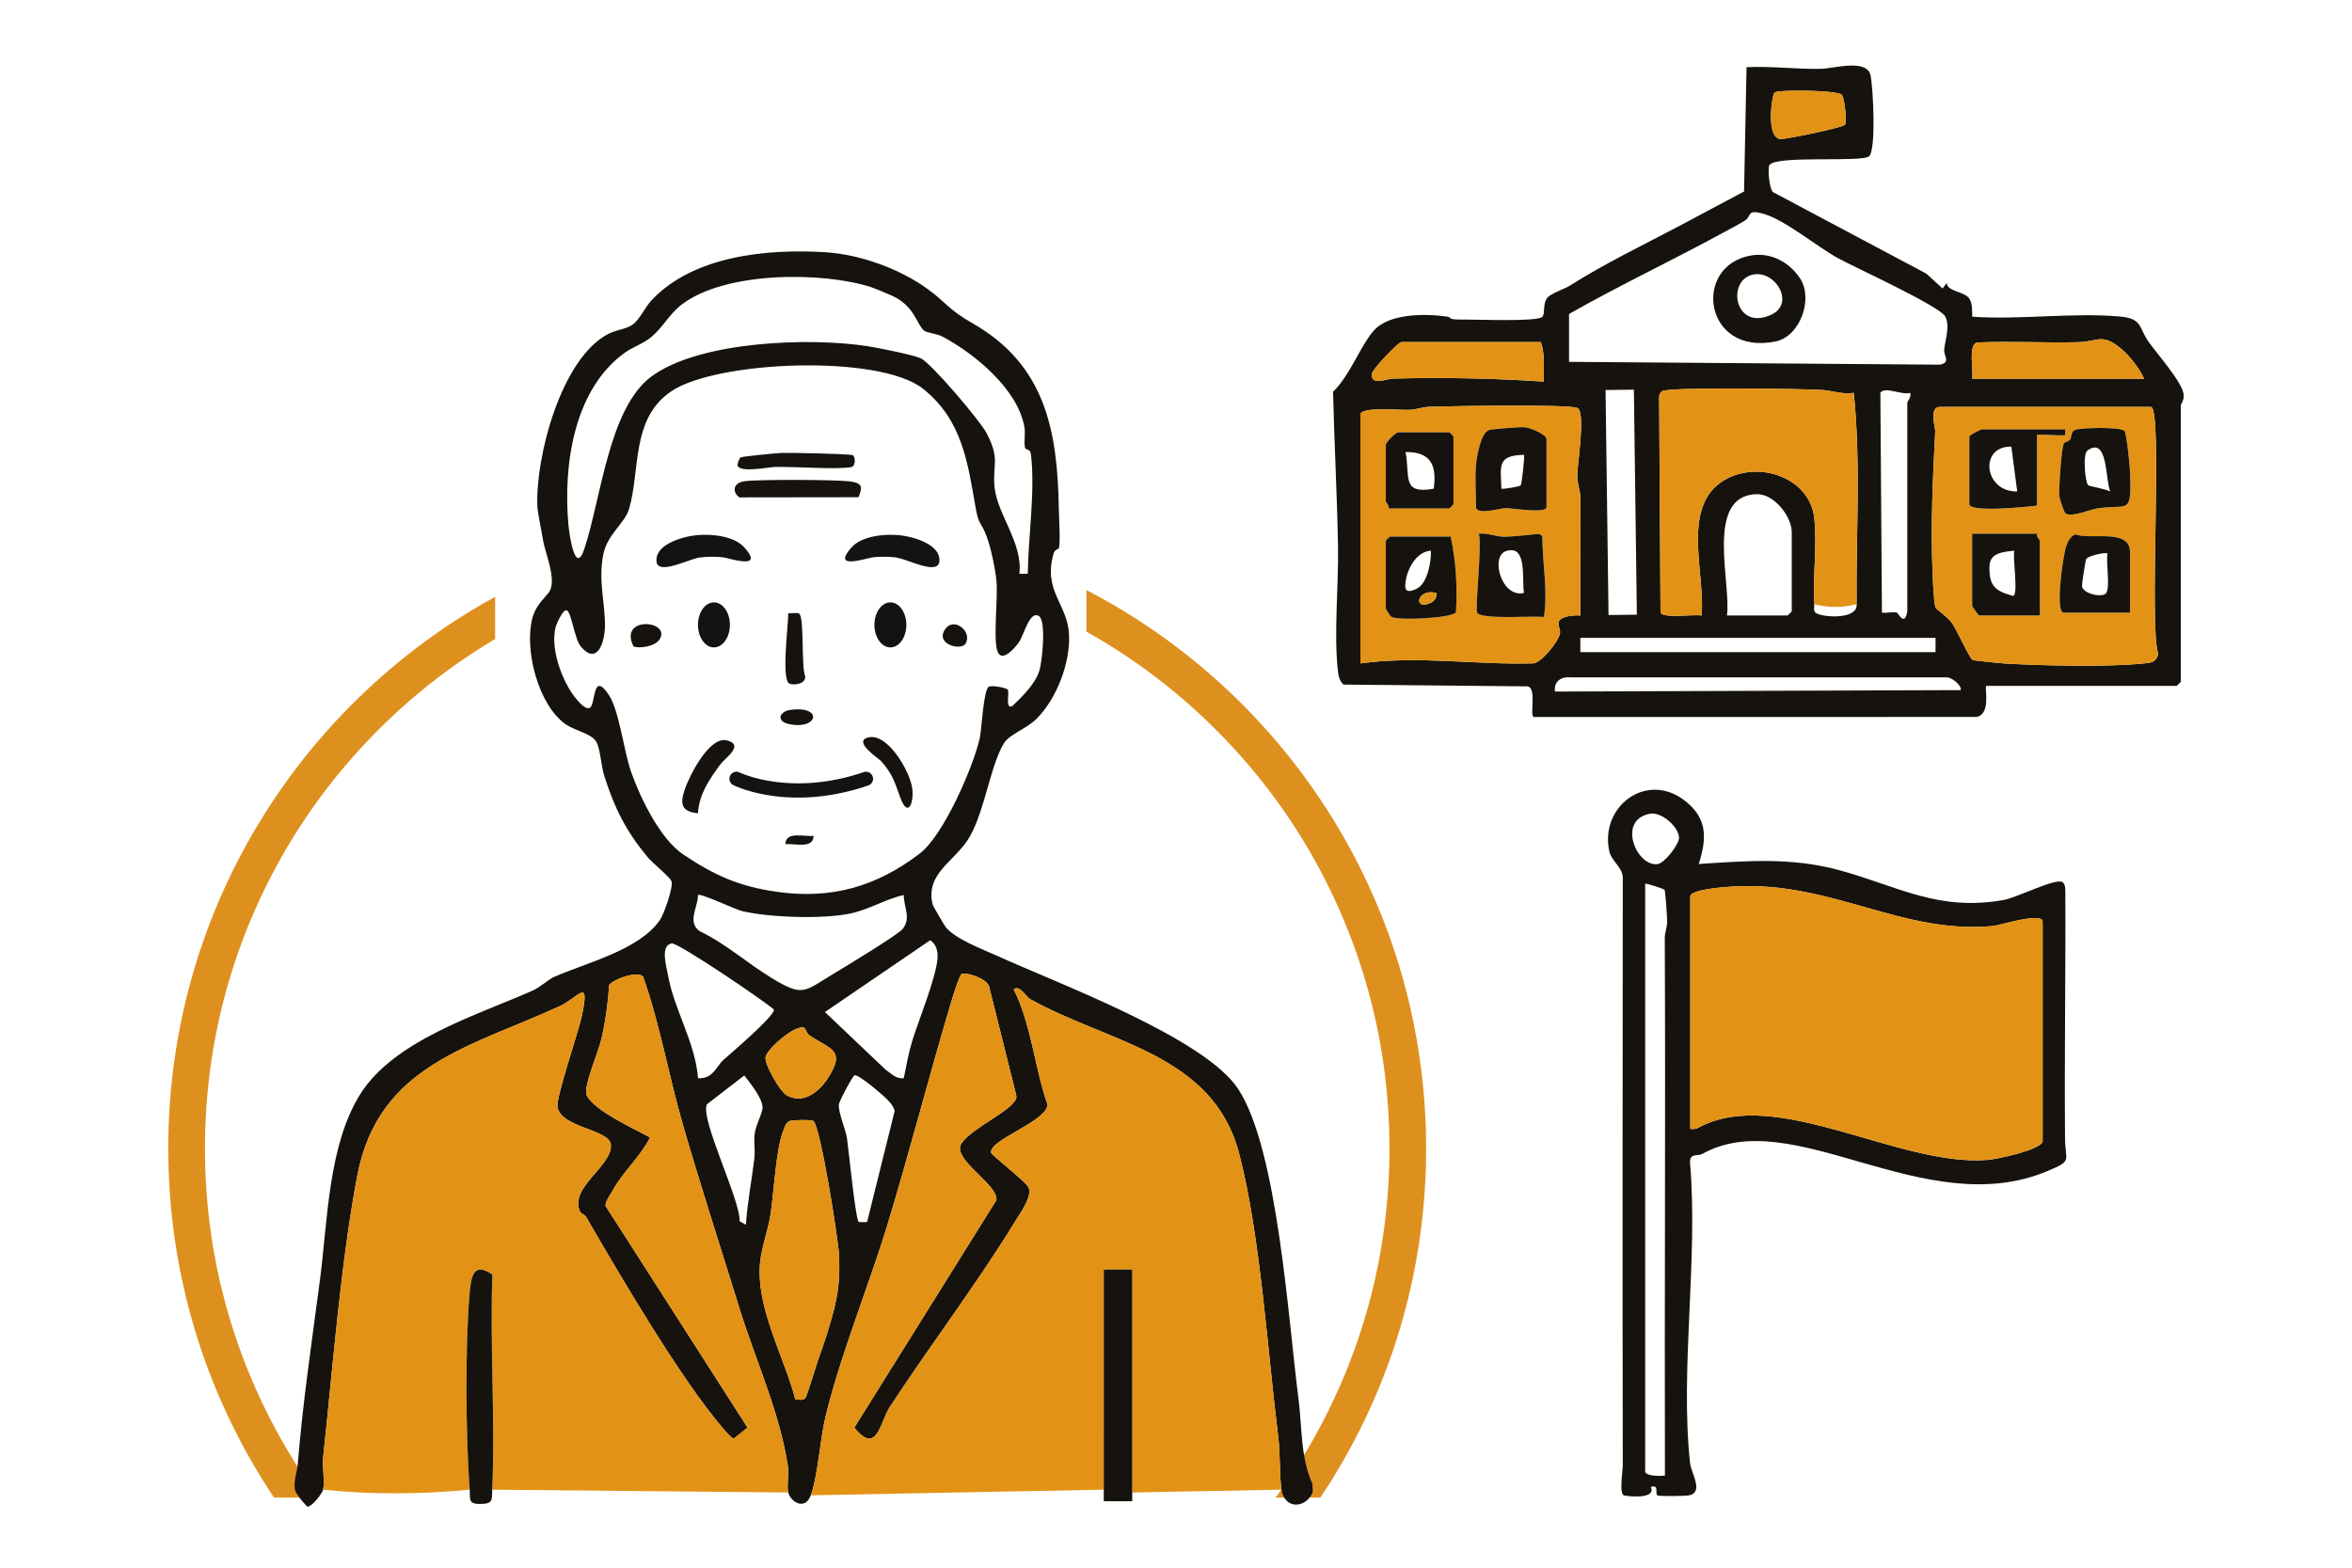
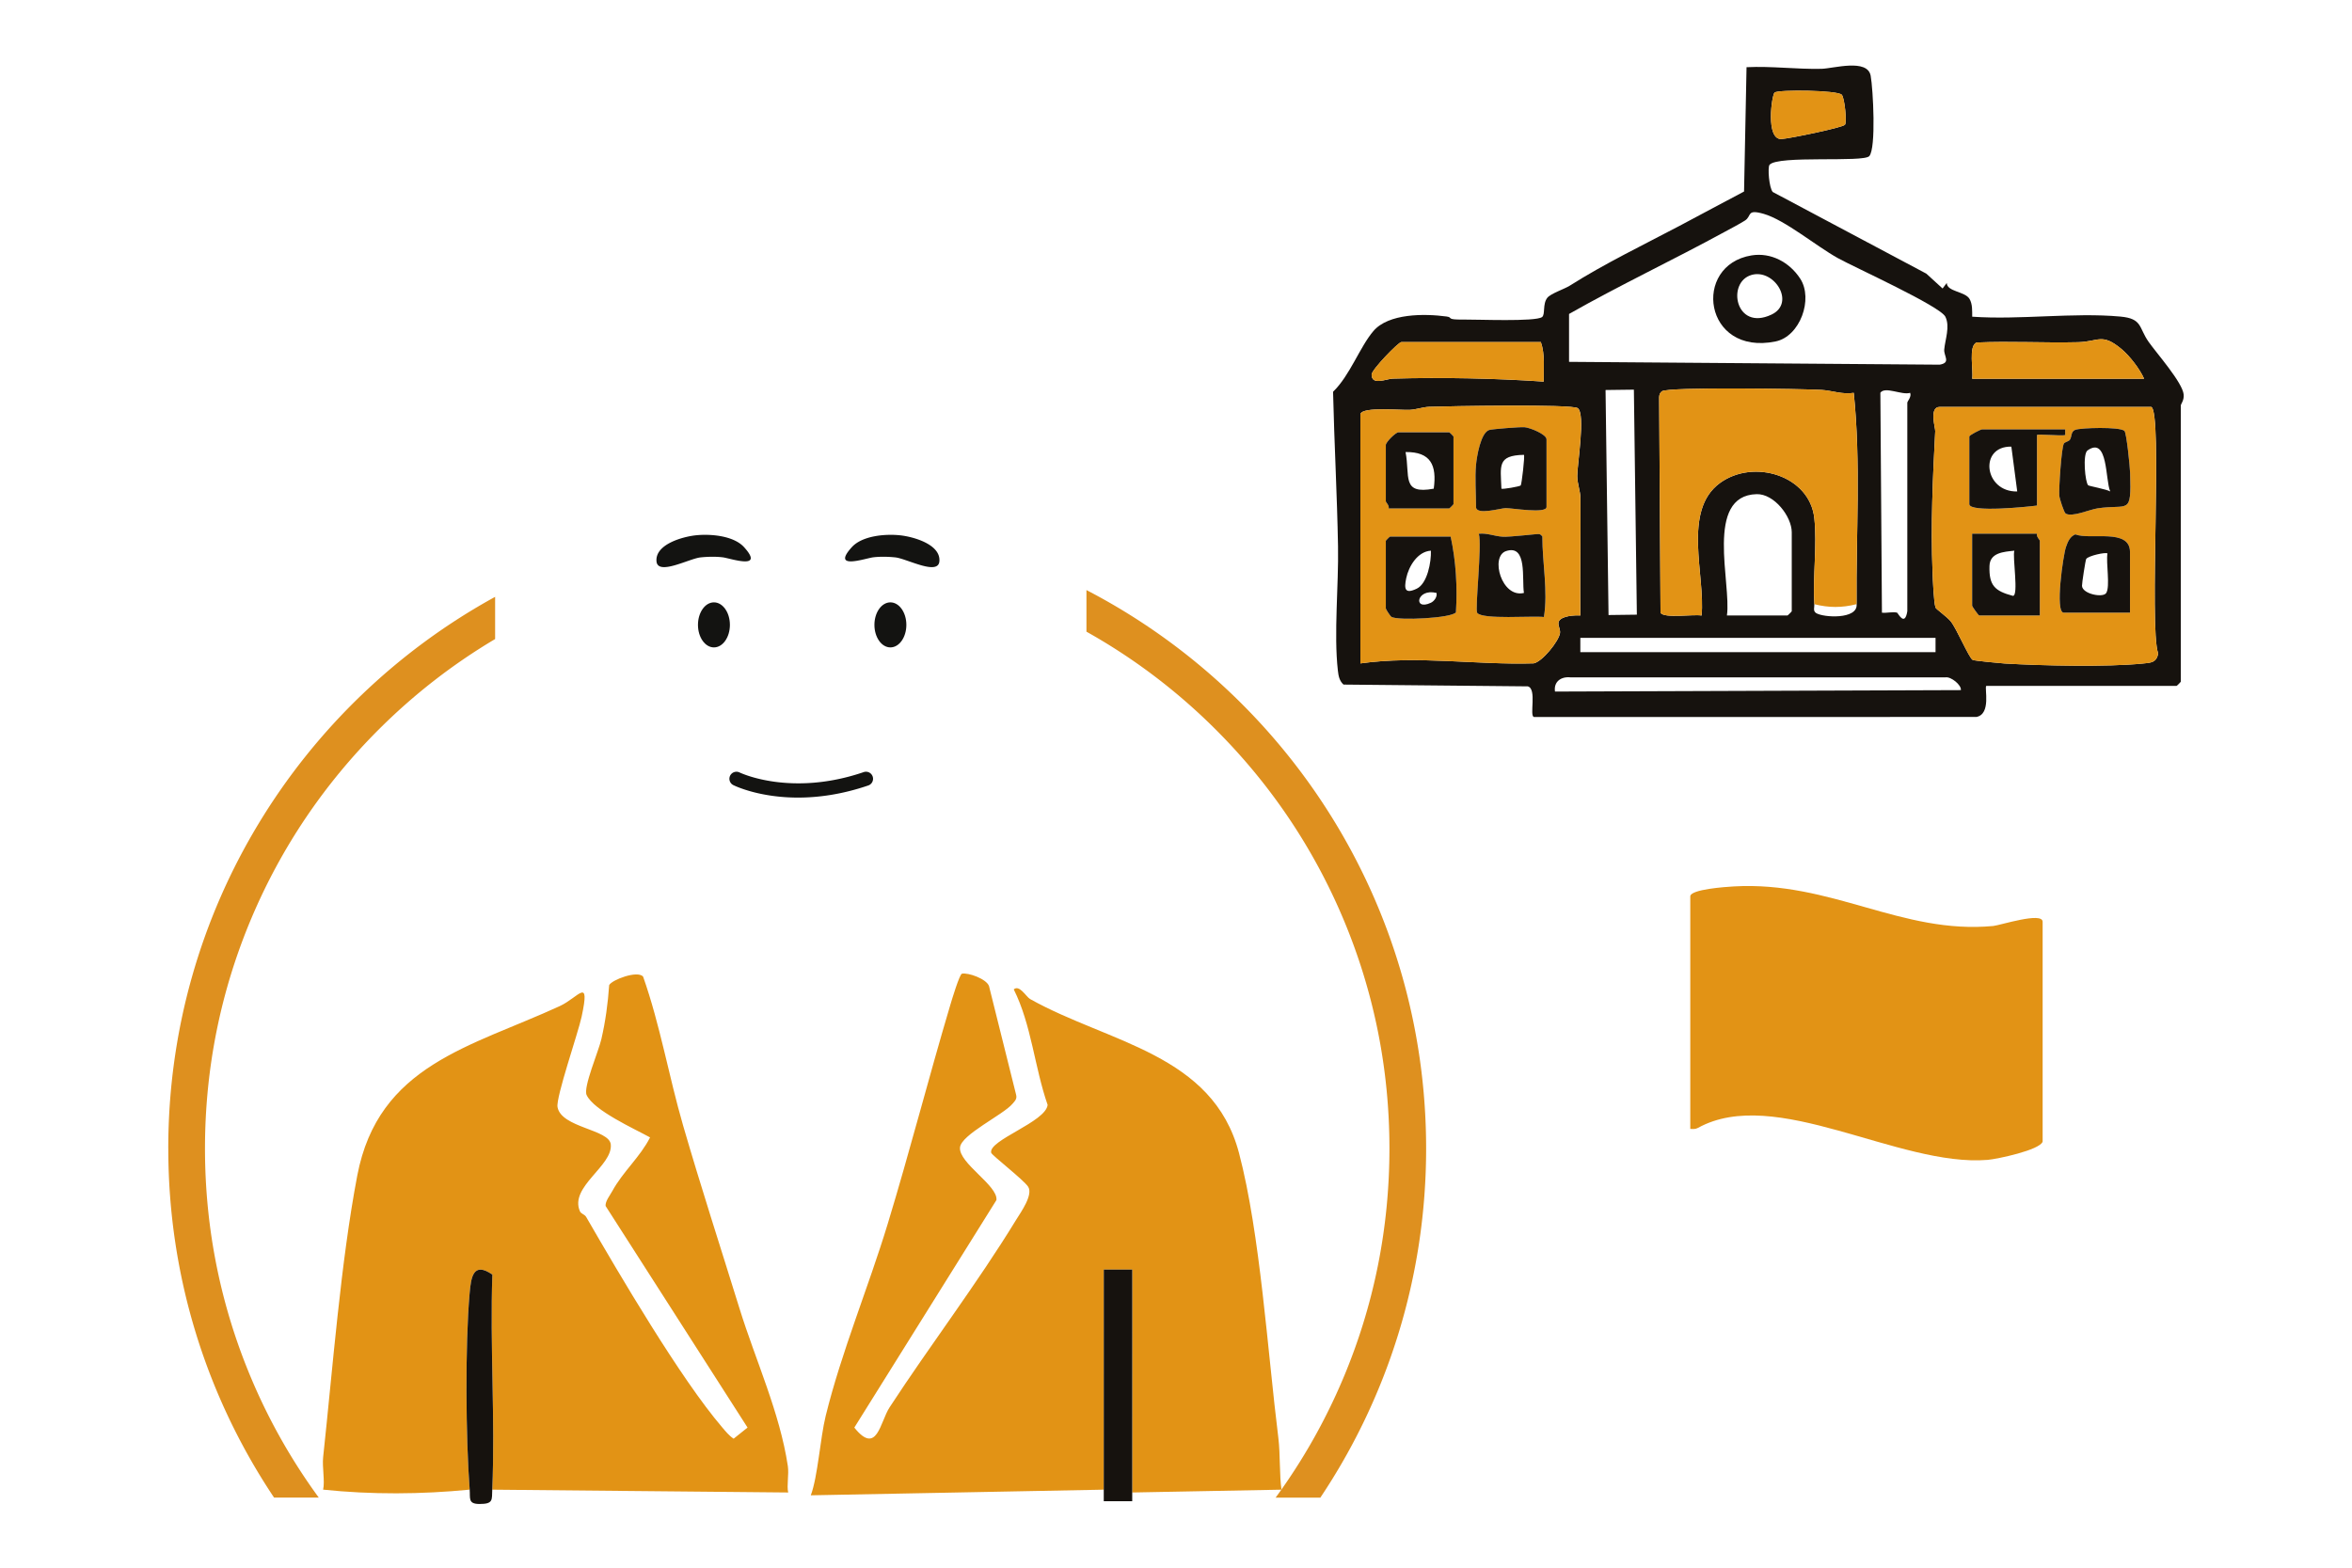
<svg xmlns="http://www.w3.org/2000/svg" id="_レイヤー_2" data-name="レイヤー 2" viewBox="0 0 900 600">
  <defs>
    <style>.cls-1{fill:#e29315}.cls-2{fill:#131311}.cls-3{fill:#16120e}</style>
  </defs>
  <g id="_レイヤー_1-2" data-name="レイヤー 1">
    <path fill="#fff" d="M0 0h900v600H0z" />
    <path d="M64.4 439.57c0 49.43 14.91 95.38 40.47 133.6h17.11a225.59 225.59 0 01-25.74-45.4c-11.81-27.93-17.8-57.61-17.8-88.21s5.99-60.28 17.8-88.21c11.41-26.98 27.76-51.22 48.57-72.04 13.5-13.5 28.45-25.11 44.65-34.73v-16.15c-74.54 40.9-125.07 120.1-125.07 211.12zm351.33-213.75v15.94c18.1 10.13 34.71 22.7 49.57 37.56 20.82 20.82 37.16 45.05 48.57 72.04 11.81 27.93 17.8 57.61 17.8 88.21s-5.99 60.28-17.8 88.21a225.865 225.865 0 01-25.74 45.4h17.11c25.56-38.22 40.47-84.17 40.47-133.6 0-93.01-52.77-173.68-129.99-213.75z" fill="#de901f" />
-     <path class="cls-3" d="M205.62 193.7c-.75-18.82 9.13-56.75 27.31-65.99 2.87-1.46 6.82-1.73 9.34-3.6 2.44-1.81 4.7-6.69 7.02-9.16 16.07-17.16 44.55-19.84 66.94-18.38 13.03.85 28.29 6.41 38.77 14.08 7.42 5.42 7.75 7.72 17.13 13.07 27.8 15.87 32.54 40.9 33.03 71.06.05 3.29.68 12.88 0 15.1-.04.13-1.58.53-1.94 1.79-4.29 14.56 5.34 19.37 5.86 31.29.47 10.89-4.77 24.54-12.51 32.21-3.76 3.73-10.25 5.85-12.36 9.22-5.12 8.2-7.25 25.26-12.98 35.56-5.42 9.74-17.24 13.94-14.38 26.16.14.61 4.64 8.29 5.14 8.88 3.93 4.6 14.23 8.39 19.43 10.77 22.98 10.5 79.46 31.31 92.4 51.06 15.13 23.11 19.15 88.61 23.02 118.28 1.43 10.95.74 22.77 5.4 32.89-.18.95.27 2.58 0 3.24-2.45 5.95-10.59 6.77-11.87-1.08-.81-5.02-.45-13.74-1.21-19.82-4.09-32.82-6.93-78.14-15.05-109-10.02-38.09-49.98-42.15-79.95-58.96-1.5-.84-4.1-5.63-6.25-3.69 6.76 13.51 7.94 29.8 12.96 44.2-.67 6.54-22.82 13.54-21.59 18.34.24.94 12.35 10.28 14.12 12.96 2.06 3.12-2.86 9.88-4.62 12.76-15.04 24.59-32.81 47.85-48.36 71.66-3.67 5.63-4.8 18.65-13.52 7.79l54.37-87.06c.76-5.52-14.51-14.15-13.93-20.17.48-4.93 16.59-12.51 20.1-16.71.94-1.13 1.81-1.89 1.35-3.54l-10.36-41.54c-1.05-2.75-7.94-5.19-10.35-4.7-.92.19-3.88 10.03-4.45 11.96-8.3 27.86-15.52 56.05-23.98 83.88-7.38 24.27-17.65 48.81-23.7 73.38-2.11 8.58-3.03 23.35-5.71 30.42-2.3 6.06-7.75 2.39-8.63-1.08-.63-2.48.34-6.94-.14-10.11-3.08-20.51-12.37-40.53-18.48-60.25-7.21-23.28-14.82-46.72-21.6-70.09-5.45-18.78-8.79-38.51-15.3-56.97-2.09-2.52-11.99 1.23-12.99 3.25-.49 7.04-1.4 13.86-3 20.73-1.07 4.63-6.99 18.38-5.63 21.32 2.76 5.97 18.38 12.97 24.28 16.23-3.81 7.54-10.4 13.1-14.46 20.56-.87 1.6-2.74 3.89-2.56 5.68l54.32 84.81-5.32 4.26c-1.75-1.12-3.04-2.77-4.37-4.33-15.91-18.57-39.29-58.41-52.07-80.55-.58-1-1.94-1.15-2.4-2.2-4.03-9.37 12.64-17.31 11.83-25.55-.57-5.79-18.99-6.36-20.38-14.29-.66-3.74 7.87-28.28 9.22-34.58 3.36-15.69-1.09-7.42-8.38-4.06-33.89 15.62-69.39 22.39-77.48 64.91-6.32 33.26-9.37 73.59-13.05 107.76-.4 3.71.72 9.25-.01 12.39-.29 1.24-4.06 6.4-5.93 6.49-.42.02-4.64-4.98-4.86-6.49-.56-3.81.82-6.52 1.08-9.71 1.91-23.72 5.44-47.23 8.52-70.76 2.93-22.4 3.12-51.34 15.39-70.9 12.98-20.7 44.79-30.24 66.03-39.68 2.66-1.18 6.27-4.37 8.03-5.15 12.29-5.47 32.49-10.18 40.57-21.76 1.66-2.38 5.33-12.99 4.43-14.99-.8-1.77-7.23-6.88-9.18-9.24-8.32-10.1-12.49-18.51-16.49-30.97-1.26-3.91-1.46-10.28-3.07-13.11-1.76-3.09-8.3-4.29-11.68-6.65-10.52-7.35-15.96-28.53-12.76-40.66 1.27-4.83 4.18-7.05 6.29-9.85 3.31-4.4-1.41-14.94-2.23-20.07-.54-3.35-2.05-10.36-2.16-12.94zm127.98-83.72c-19.04-6.19-56.44-6.1-72.88 6.69-4.67 3.63-7.11 8.67-11.45 12.28-3.24 2.7-7.09 3.81-10.16 6.02-19.62 14.15-23.61 43.09-21.62 65.72.37 4.15 2.65 19.78 6.11 9.38 6.42-19.29 9.35-53.93 25.69-65.99 18.44-13.61 60.78-15.01 82.76-11.57 3.94.62 17.2 3.26 20.22 4.59 3.92 1.72 22.85 24.01 25.25 28.68 5.31 10.3 2.2 11.54 3.04 20.6.97 10.43 10.96 21.54 9.49 33.22h3.23c.16-13.97 2.95-32.26 1.17-45.92-.26-2-2.03-1.42-2.22-2.28-.52-2.32.25-5.36-.27-8.18-2.7-14.46-19.05-27.88-31.37-34.42-2.02-1.07-5.96-1.44-6.94-2.23-2.92-2.36-3.57-9.31-12.07-13.28-1.89-.88-6.81-2.91-8-3.29zm19.49 38.73c-16.63-13.12-78.45-10.73-96.06.94-15.71 10.41-11.95 30.4-16.33 45.16-1.61 5.44-8.25 9.68-9.8 17.16-2.1 10.14.66 18.62.59 27.56-.05 5.95-2.76 15.34-9.13 8.06-2.49-2.85-3.69-13.13-5.44-13.98-1.51-.73-4.12 5.56-4.33 6.43-1.86 7.68 1.66 17.96 5.76 24.51 1.2 1.92 6.48 9.17 8.02 5.47 1.45-3.48 1.1-12.42 6.65-3.96 3.94 6 5.7 21.46 8.45 29.3 3.51 10.02 11.13 25.77 20.05 31.73 11.55 7.72 20.9 12.09 35.42 14.19 21.03 3.05 38.38-1.87 55.08-14.67 8.97-6.87 20.29-32.77 22.87-44.01.73-3.16 1.39-18.32 3.43-19.76.96-.68 6.82.37 7.28 1.11.84 1.35-1.19 7.54 1.75 6.31 3.76-3.57 8.68-8.4 10.32-13.42 1.12-3.41 2.75-19.21-.12-21.05-3.56-2.28-5.77 7.34-7.67 10.03-1.68 2.38-6.73 8.13-8.28 3.24-1.58-4.99.31-19.86-.31-26.65-.43-4.68-2.06-12.41-3.66-16.83-2.15-5.96-3.1-4.41-4.23-10.85-3.06-17.42-5.11-34.03-20.32-46.03zm-7.26 193.84c-7.14 1.59-13.12 5.53-20.43 7.07-10.57 2.23-30.85 1.55-41.29-.89-2.91-.68-16.06-7.01-17.01-6.18-.05 4.83-4.31 10.44.69 13.87 9.92 4.75 18.14 12.22 27.43 17.86 12.22 7.41 12.22 5.33 23.97-1.73 4.12-2.47 24.46-14.81 26.18-16.97 3.38-4.24.46-8.33.45-13.03zm0 70.11c.96-4.8 1.86-9.83 3.31-14.5 2.48-7.96 9.09-24.03 9.61-31.48.18-2.61-.49-5.32-2.81-6.82l-40.28 27.48 23.2 22.04c2.13 1.48 4.1 3.68 6.97 3.27zm-78.72.01c5.83.3 6.94-4.55 9.71-7.01 2.64-2.35 19.72-16.88 19.33-19.27-4.17-3.67-36.85-25.76-39.14-25.33-4.45.83-2 8.78-1.45 11.92 2.4 13.62 10.45 25.79 11.55 39.69zm40.77-19.19c-3.21-1.91-14.51 8.06-14.94 11.16-.39 2.8 5.52 13.09 8.07 14.55 6.14 3.51 12.11-1.06 15.52-6.17 7.47-11.18 1.32-11.34-6.71-16.7-1.24-.83-1.57-2.62-1.94-2.84zm-22.45 75.27c.54-8.5 2.22-16.9 3.23-25.35.37-3.09-.3-6.37.13-9.58.44-3.3 2.95-7.72 3-9.8.09-3.66-4.75-9.45-6.98-12.41l-14.25 10.98c-3 5.1 12.81 36.7 12.45 44.8l2.41 1.36zm46.37-1.08l10.54-42.45c-.43-1.87-1.66-3.2-2.94-4.51-1.72-1.76-10.68-9.47-12.41-9.17-.63.11-5.99 10.04-6.02 11.32-.09 3.4 2.61 9.21 3.18 13.11s3.2 30.7 4.45 31.71c.12.1 3.08.1 3.2 0zm-20.62-38.69c-.71-.46-7.67-.37-8.85.03-1.67.56-2.07 2.42-2.63 3.84-2.81 7.1-3.56 23.47-4.83 31.85-.88 5.84-3.5 12.83-4.03 18.62-1.58 17.25 9.21 35.92 13.54 52.36 1.29-.18 2.97.57 3.83-.69.71-1.04 3.95-11.92 4.8-14.41.95-2.79 2.06-5.65 2.8-8.02 3.84-12.25 5.9-19.22 5.22-32.48-.31-5.99-7.11-49.34-9.84-51.11z" />
    <path class="cls-1" d="M301.62 571.22l-113.26-1.08c1.17-27.33-.9-54.97.04-82.34-7.39-5.12-8.16 1.05-8.71 7.33-1.72 19.73-1.47 55.12.04 75-18.52 1.82-37.64 1.94-56.09 0 .74-3.14-.39-8.68.01-12.39 3.68-34.17 6.72-74.5 13.05-107.76 8.08-42.51 43.59-49.29 77.48-64.91 7.29-3.36 11.74-11.63 8.38 4.06-1.35 6.3-9.88 30.83-9.22 34.58 1.4 7.93 19.81 8.5 20.38 14.29.82 8.24-15.86 16.18-11.83 25.55.45 1.06 1.82 1.2 2.4 2.2 12.78 22.14 36.16 61.98 52.07 80.55 1.33 1.55 2.62 3.2 4.37 4.33l5.32-4.26-54.32-84.81c-.17-1.79 1.69-4.08 2.56-5.68 4.06-7.46 10.65-13.02 14.46-20.56-5.89-3.26-21.52-10.26-24.28-16.23-1.36-2.94 4.56-16.69 5.63-21.32 1.59-6.87 2.51-13.69 3-20.73 1-2.03 10.9-5.77 12.99-3.25 6.51 18.46 9.85 38.19 15.3 56.97 6.78 23.37 14.39 46.81 21.6 70.09 6.11 19.72 15.4 39.74 18.48 60.25.48 3.18-.49 7.63.14 10.11zM310.25 572.3c2.68-7.07 3.6-21.85 5.71-30.42 6.05-24.57 16.32-49.11 23.7-73.38 8.47-27.83 15.69-56.02 23.98-83.88.57-1.93 3.54-11.77 4.45-11.96 2.41-.49 9.3 1.95 10.35 4.7l10.36 41.54c.47 1.66-.4 2.42-1.35 3.54-3.51 4.2-19.62 11.78-20.1 16.71-.58 6.02 14.69 14.65 13.93 20.17l-54.37 87.06c8.71 10.86 9.84-2.17 13.52-7.79 15.54-23.81 33.32-47.07 48.36-71.66 1.76-2.88 6.68-9.64 4.62-12.76-1.77-2.67-13.88-12.02-14.12-12.96-1.23-4.8 20.92-11.8 21.59-18.34-5.01-14.4-6.19-30.69-12.96-44.2 2.15-1.94 4.76 2.85 6.25 3.69 29.97 16.82 69.94 20.87 79.95 58.96 8.12 30.86 10.95 76.18 15.05 109 .76 6.08.4 14.8 1.21 19.82l-57.13 1.08.02-85.31h-10.89l-.02 84.23-112.12 2.16z" />
    <path class="cls-3" transform="rotate(-89.99 427.809 530.244)" d="M383.49 524.8h88.65v10.89h-88.65z" />
    <path class="cls-3" d="M179.73 570.15c-1.51-19.89-1.76-55.27-.04-75 .55-6.28 1.32-12.45 8.71-7.33-.95 27.37 1.12 55-.04 82.34-.17 3.88.48 5.47-4.89 5.46-4.46-.01-3.49-2.2-3.74-5.46z" />
-     <path class="cls-1" d="M311.18 428.98c2.73 1.76 9.53 45.11 9.84 51.11.68 13.26-1.38 20.23-5.22 32.48-.74 2.37-1.85 5.23-2.8 8.02-.85 2.49-4.09 13.37-4.8 14.41-.86 1.26-2.54.51-3.83.69-4.32-16.44-15.12-35.12-13.54-52.36.53-5.79 3.15-12.78 4.03-18.62 1.27-8.38 2.02-24.75 4.83-31.85.56-1.42.96-3.28 2.63-3.84 1.18-.4 8.14-.49 8.85-.03zM307.88 393.48c.37.22.7 2.01 1.94 2.84 8.04 5.36 14.18 5.53 6.71 16.7-3.42 5.11-9.38 9.68-15.52 6.17-2.55-1.46-8.46-11.75-8.07-14.55.43-3.1 11.73-13.06 14.94-11.16z" />
-     <path class="cls-3" d="M328.53 190.3l-45.61.06c-2.92-2.12-2.35-5.59 2.01-6.19 5.26-.72 34.17-.6 39.81.03 6.06.67 5.01 2.66 3.79 6.1zM326.28 174.2c1.07.46 1.26 4.26-.57 4.58-5.67.99-21.75-.23-28.99-.07-2.89.07-13.36 2.3-14.45-.45-.25-.62.62-2.96 1.21-3.24.65-.31 13.5-1.59 15.45-1.67 2.85-.13 26.09.32 27.35.86zM267.09 311.27c-6.34-.67-6.93-3.41-5.13-8.92 1.72-5.27 9.45-20.72 16.23-18.98 6.84 1.75-.81 6.84-2.45 9.05-4.15 5.6-8.28 11.59-8.66 18.85zM332.43 282.2c7.46-1.6 16.03 13.44 16.69 19.88.56 5.52-1.76 10.85-4.52 3.42-2.2-5.94-2.95-9.15-7.4-14.17-.81-.92-11.32-7.73-4.77-9.13zM305.77 234.85c2.11 1.26.71 20.09 2.36 24.08.03 2.74-3.7 3.39-5.88 2.8-3.52-.96-.51-22.94-.63-27.04 1.26.18 3.18-.41 4.15.17zM302.36 271.71c12.78-1.77 10.73 7.8-.49 5.4-4.99-1.07-3.62-4.83.49-5.4zM242.45 247.47c-5.9-11.73 13.89-10.16 10.14-3.08-1.51 2.86-7.14 3.9-10.14 3.08zM369.43 246.4c-1.7 2.68-11.38.27-7.97-5.27s10.88.7 7.97 5.27zM311.32 319.9c-.12 5.19-7.21 2.76-10.78 3.22.12-5.19 7.21-2.76 10.78-3.22z" />
    <g>
-       <path class="cls-3" d="M650.02 330.68c18.79-1.24 35.77-2.61 54.17 2.47 22.42 6.18 37.45 15.75 62.59 11.29 4.87-.86 20.06-8.56 22.46-6.82.98.71 1.03 2.14 1.06 3.27.17 31.67-.38 63.35-.1 95.02.08 8.62 3.06 8.23-6.94 12.38-47.05 19.54-97.22-26.12-131.96-6.61-1.69.95-5.04-.63-4.57 3.84 3.09 36.29-3.91 78.94-.02 114.47.42 3.79 5.42 11.23-.46 12.33-1.56.29-10.52.39-11.82.07-1.5-.36.81-4.41-2.74-3.31 2.08 4.5-7.2 3.82-10.16 3.3-2.1-.37-.57-9.59-.57-11.34-.15-75.18-.05-150.37 0-225.55-.49-3.94-4.37-5.88-5.2-9.89-3.54-16.99 14.26-30.48 28.89-19.19 8.81 6.79 8.49 14.46 5.37 24.29zm-18.62-19.25c-12.83 2.34-5.12 20.43 2.91 19.29 2.69-.38 8.3-7.69 8.18-10.18-.2-4.16-6.73-9.9-11.09-9.1zm-1.87 26.81v224.9c0 1.9 6.03 1.81 7.56 1.62-.19-68.5.27-137.03-.06-205.54-.01-2.38.93-4.52.92-6.42-.01-1.65-.67-11.74-1.01-12.26-.21-.33-7.15-2.59-7.4-2.3zm152.09 98.69V352.8c0-3.95-16.3 1.36-18.89 1.61-35.08 3.33-61.91-17.27-99.27-15.14-3.08.18-16.67 1.08-16.67 3.82v88.99c1.05.03 1.91.17 2.93-.39 29.61-16.38 76.72 15.02 110.85 12.24 3.6-.29 20.05-3.77 21.05-6.99z" />
      <path class="cls-1" d="M781.62 436.93c-1 3.22-17.45 6.7-21.05 6.99-34.13 2.78-81.25-28.62-110.85-12.24-1.02.56-1.87.41-2.93.39v-88.99c0-2.74 13.6-3.64 16.67-3.82 37.36-2.13 64.19 18.46 99.27 15.14 2.59-.25 18.89-5.55 18.89-1.61v84.13z" />
      <g>
        <path class="cls-3" d="M760.04 262.53c-.74.74 1.98 10.8-3.77 11.87l-169.27.02c-1.92-.29 1.24-10.79-2.39-11.73l-70.51-.68c-1.61-1.45-1.93-3.36-2.16-5.39-1.6-14.06.33-32.78.06-47.52-.35-19.53-1.44-39.58-1.9-59.16 6.48-6.27 10.2-17.09 15.43-23.23 5.8-6.81 19.58-6.71 28.03-5.57 2.62.35-.54 1.25 6.4 1.16 5.14-.06 27.58.9 30.11-.95 1.31-.96.13-5.01 2.02-7.38 1.31-1.64 6.56-3.35 8.6-4.64 13.3-8.43 28.27-15.65 42.07-22.93 8.22-4.34 16.38-8.78 24.61-13.1l.95-47.58c9.59-.47 19.04.83 28.68.62 4.49-.1 17.6-4.05 18.82 2.66.93 5.14 2.13 27.64-.52 30.74-2.17 2.55-35.02-.4-38.18 3.34-.78.93-.19 8.82 1.23 10.4l58.76 31.25 6.23 5.69 1.6-2.14c-.01 3.38 7.01 3.22 8.71 6.13 1.16 1.99 1 4.57 1.02 6.8 18.25 1.28 38.7-1.69 56.67-.05 8.54.78 6.97 4.18 10.83 9.67 3.15 4.48 12.95 15.51 13.42 20.17.22 2.21-1.1 3.64-1.1 4.19V260.9c0 .11-1.5 1.62-1.62 1.62h-72.81zM704.77 36.28c-1.54-1.78-24.03-2.03-25.7-.88-1.05.73-3.59 18.12 2.61 17.81 2.84-.14 23.3-4.34 24.29-5.46.81-.93-.11-10.21-1.2-11.47zM600.4 120.15v18.34l141.84 1.08c4.4-.77 1.51-3.28 1.73-5.81.32-3.75 2.29-8.74.44-12.53-1.98-4.07-34.8-18.91-41.18-22.46-8.28-4.61-20.21-14.59-28.37-16.93-6.68-1.91-4.44.85-7.15 2.57-2.14 1.36-5.29 2.99-7.64 4.27-19.72 10.77-40.13 20.38-59.67 31.48zm220.05 24.8c-1.65-3.74-5.54-8.76-8.62-11.33-7.6-6.35-8.74-2.84-16.68-2.65-12.89.31-25.83-.45-38.73.11-3.35 1.09-1.18 10.82-1.77 13.87h65.8zm-230.83-14.02h-53.39c-1.13 0-11.35 10.56-11.37 12.4-.04 4.39 5.68 1.64 8.09 1.58 19.2-.52 38.69-.14 57.76 1.14-.09-5.07.57-10.24-1.08-15.11zm35.59 18.2l-10.84.14 1.14 86.12 10.84-.14-1.14-86.12zm85.22 82.12c-.24-27.08 1.69-53.88-1.08-80.89-4.31.71-8.29-.89-12.35-1.13-7.01-.42-58.54-1.22-61.05.52-.77.53-1.02 1.37-1.07 2.25l.53 82.56c1.53 2.19 12.53.47 15.71 1.02 1.49-15.28-7.47-40.11 7.01-50.7 12.9-9.43 34.38-2.89 36.13 13.48 1.1 10.25-.62 22.35 0 32.9.07 1.12-.58 2.54.63 3.35 2.66 1.77 16.07 2.58 15.55-3.35zm19.41 2.69v-79.82c0-.55 1.72-2.26 1.08-3.77-3.11 1.01-9.57-2.6-11.39-.04l.6 84.18c1.84.21 4.05-.42 5.78-.02.33.08 2.95 5.61 3.93-.53zm-209.26-75.5v95.46c21.97-3.09 44.22.64 66.31-.02 3.24-.62 9.53-8.37 10.05-11.55.25-1.54-1.11-3.37-.39-4.62 1.16-2.02 5.96-2.3 8.17-2.15-.13-14.92.16-29.87.05-44.81-.02-2.84-1.21-5.52-1.22-8.58-.02-4.39 3.24-23.82.17-25.96-2.33-1.62-49.82-.76-56.74-.52-2.55.09-4.91 1.03-7.46 1.17-3.53.2-18.04-1.27-18.92 1.57zm302.56-2.7h-80.9c-4.19 0-1.65 8-1.72 9.29-.94 17.73-1.75 35.99-1.03 53.86.11 2.76.44 11.7 1.16 13.68.21.58 4.38 3.48 5.8 5.24 2.37 2.94 6.94 13.94 8.41 14.76.53.3 10.31 1.25 12.14 1.36 14.26.85 39.12 1.41 52.96.02 2.92-.29 5.27-.26 5.86-3.86-3.58-10.17 1.84-93.02-2.68-94.36zm-162.33 79.82H684c.11 0 1.62-1.5 1.62-1.62v-30.2c0-6.08-6.75-14.79-13.44-14.61-20.03.52-9.59 34.29-11.37 46.43zm-56.09 8.57v5.46h135.92v-5.46H604.72zm-9.71 20.55l155.32-.55c.3-1.94-3.8-5.24-5.87-4.89H600.88c-3.51-.35-6.41 1.62-5.86 5.44z" />
        <path class="cls-1" d="M823.14 155.74c4.53 1.34-.89 84.19 2.68 94.36-.59 3.6-2.94 3.57-5.86 3.86-13.85 1.39-38.71.84-52.96-.02-1.83-.11-11.6-1.06-12.14-1.36-1.47-.83-6.04-11.82-8.41-14.76-1.42-1.76-5.59-4.67-5.8-5.24-.72-1.98-1.05-10.92-1.16-13.68-.72-17.87.09-36.14 1.03-53.86.07-1.29-2.47-9.29 1.72-9.29h80.9zm-32.72 40.8c2.45 1.51 9.06-1.51 12.22-1.98 11.88-1.79 12.96 2.98 12.46-13.52-.08-2.54-1.39-15.46-2.19-16.14-1.93-1.63-16.64-1.17-18.77-.4-1.8.65-1.26 2.68-2.11 3.83-.49.67-1.91.83-2.28 1.44-.93 1.53-1.97 17.19-1.75 19.93.1 1.23 1.83 6.48 2.42 6.84zm-.17-32.17h-31.82c-.61 0-4.85 2.21-4.85 2.7v25.89c0 3.33 22.57 1 25.89.54v-26.97c0-.54 9.52.4 10.78 0v-2.15zm-10.79 39.91h-24.81v27.51c0 .41 2.45 3.78 2.7 3.78h23.19v-28.58c0-.36-1.43-1.64-1.08-2.7zm35.59 30.2v-23.19c0-9.26-15.22-4.5-20.92-6.77-2.09.84-2.91 2.88-3.6 4.9-1.02 2.96-4.29 25.06-.83 25.06h25.35zM520.58 158.44c.88-2.84 15.39-1.38 18.92-1.57 2.55-.14 4.91-1.08 7.46-1.17 6.92-.25 54.41-1.11 56.74.52 3.07 2.14-.19 21.57-.17 25.96.02 3.06 1.2 5.75 1.22 8.58.12 14.93-.18 29.89-.05 44.81-2.21-.15-7 .13-8.17 2.15-.72 1.25.65 3.08.39 4.62-.52 3.17-6.81 10.93-10.05 11.55-22.1.67-44.35-3.07-66.31.02v-95.46zm44.23 19.41c-.47 4.96 0 11.04 0 16.18 0 3.3 9.44.46 11.33.44 2.45-.02 15.64 2.24 15.64-.44v-25.89c0-1.93-6.36-4.47-8.41-4.63-1.67-.13-12.29.7-13.5 1.06-3.27.97-4.77 10.22-5.06 13.28zm-33.44 16.72h23.19c.11 0 1.62-1.5 1.62-1.62v-25.89c0-.11-1.5-1.62-1.62-1.62h-19.42c-1.08 0-4.85 3.77-4.85 4.85v21.57c0 .36 1.43 1.64 1.08 2.7zm34.52 9.71c1.27 4.13-1.54 29.06-.63 30.27 2 2.68 21.35 1.06 25.54 1.6 1.6-9.96-.62-20.62-.6-30.84-.31-.4-.69-.78-1.2-.9-.68-.16-10.95 1.15-13.98 1s-5.99-1.49-9.12-1.13zm-10.79 1.08h-23.19c-.11 0-1.62 1.5-1.62 1.62v25.89c0 .3 1.67 2.94 2.16 3.23 2.49 1.51 23.21.49 24.67-1.76.59-9.72.02-19.48-2.02-28.98zM694.25 231.25c-.62-10.55 1.1-22.65 0-32.9-1.75-16.37-23.23-22.91-36.13-13.48-14.48 10.59-5.52 35.42-7.01 50.7-3.19-.54-14.19 1.18-15.71-1.02l-.53-82.56c.06-.89.3-1.72 1.07-2.25 2.51-1.74 54.04-.93 61.05-.52 4.07.24 8.05 1.84 12.35 1.13 2.77 27.02.85 53.82 1.08 80.89-5.59 1.41-10.59 1.41-16.18 0zM589.62 130.93c1.66 4.87.99 10.04 1.08 15.11-19.06-1.28-38.56-1.65-57.76-1.14-2.41.07-8.12 2.82-8.09-1.58.02-1.83 10.24-12.4 11.37-12.4h53.39zM820.45 144.95h-65.8c.59-3.05-1.58-12.78 1.77-13.87 12.89-.56 25.83.21 38.73-.11 7.94-.19 9.08-3.7 16.68 2.65 3.09 2.58 6.97 7.59 8.62 11.33zM704.77 36.28c1.09 1.26 2.01 10.54 1.2 11.47-.99 1.12-21.45 5.32-24.29 5.46-6.2.31-3.66-17.08-2.61-17.81 1.66-1.16 24.16-.91 25.7.88z" />
        <path class="cls-3" d="M790.42 196.54c-.59-.36-2.32-5.62-2.42-6.84-.22-2.75.82-18.41 1.75-19.93.37-.61 1.79-.77 2.28-1.44.84-1.15.31-3.18 2.11-3.83 2.13-.77 16.83-1.23 18.77.4.8.67 2.11 13.59 2.19 16.14.5 16.5-.57 11.73-12.46 13.52-3.16.48-9.77 3.49-12.22 1.98zm17.08-8.44c-1.95-4.17-.74-21.32-8.7-15.71-1.94 1.37-.91 12.39.27 13.36.34.28 6.99 1.51 8.43 2.34zM779.46 204.28c-.35 1.06 1.08 2.34 1.08 2.7v28.58h-23.19c-.25 0-2.7-3.37-2.7-3.78v-27.51h24.81zm-8.64 6.48c-4.08.44-9.39.7-9.54 5.88-.22 7.53 2.07 9.56 8.95 11.41 2.33.13-.24-15.14.58-17.29zM790.25 164.37v2.15c-1.27.41-10.79-.53-10.79 0v26.97c-3.32.46-25.89 2.79-25.89-.54v-25.89c0-.48 4.24-2.7 4.85-2.7h31.82zm-20.6 6.57c-12.51-.25-10.47 17.42 2.25 17.16l-2.25-17.16zM815.05 234.48H789.7c-3.46 0-.19-22.1.83-25.06.69-2.02 1.51-4.06 3.6-4.9 5.7 2.27 20.92-2.49 20.92 6.77v23.19zm-8.63-22.65c-.59-.6-7.34.87-8.13 2.11-.28.44-1.67 9.5-1.61 10.31.21 3.1 8.02 4.64 9.26 2.73 1.61-2.48-.14-11.69.49-15.16zM564.81 177.85c.29-3.06 1.78-12.31 5.06-13.28 1.21-.36 11.83-1.19 13.5-1.06 2.05.16 8.41 2.7 8.41 4.63v25.89c0 2.68-13.18.42-15.64.44-1.89.02-11.33 2.86-11.33-.44 0-5.14-.47-11.22 0-16.18zm18.33-3.77c-10.34.2-8.92 4.21-8.62 12.94.35.35 7.06-.83 7.39-1.23.37-.46 1.63-11.27 1.23-11.71zM555.1 205.36c2.04 9.51 2.61 19.26 2.02 28.98-1.46 2.25-22.17 3.27-24.67 1.76-.48-.29-2.16-2.93-2.16-3.23v-25.89c0-.11 1.5-1.62 1.62-1.62h23.19zm-7.56 5.4c-5.16.32-8.51 6.07-9.44 10.51-.87 4.13-.54 6.22 4.03 4.03 4.08-1.96 5.58-10.31 5.41-14.54zm2.16 16.18c-7.67-1.93-9.09 7.01-2.17 3.75 1.27-.6 2.47-2.2 2.17-3.75zM565.89 204.28c3.14-.36 6.04.97 9.12 1.13s13.3-1.16 13.98-1c.51.12.89.5 1.2.9-.02 10.22 2.2 20.87.6 30.84-4.19-.54-23.54 1.08-25.54-1.6-.9-1.21 1.9-26.14.63-30.27zm17.25 22.65c-.86-5.18 1.4-18.71-6.83-16.02-6.21 2.03-1.71 18.12 6.83 16.02zM531.37 194.57c.35-1.06-1.08-2.34-1.08-2.7V170.3c0-1.08 3.77-4.85 4.85-4.85h19.42c.11 0 1.62 1.5 1.62 1.62v25.89c0 .11-1.5 1.62-1.62 1.62h-23.19zm17.26-7.54c1.22-8.95-1.11-14.14-10.79-14.02 1.79 9.2-1.68 16.36 10.79 14.02zM670.23 97.75c7.49-1.22 14.56 2.65 18.63 8.9 5.08 7.8-.06 22.11-9.42 24.03-27.6 5.64-32.07-29.2-9.21-32.93zm-.01 7.48c-9.63 2.78-6.16 21.64 7.6 15.2 9.45-4.42 1.11-17.71-7.6-15.2z" />
-         <path class="cls-1" d="M549.7 226.94c.3 1.55-.9 3.15-2.17 3.75-6.92 3.26-5.5-5.68 2.17-3.75z" />
      </g>
    </g>
    <ellipse class="cls-2" cx="273.19" cy="239.16" rx="6.11" ry="8.62" />
    <ellipse class="cls-2" cx="340.71" cy="239.16" rx="6.11" ry="8.62" />
    <path class="cls-2" d="M305.37 305.26c-14.95 0-24.19-4.49-24.77-4.78a2.71 2.71 0 01-1.21-3.62 2.71 2.71 0 013.62-1.21c.23.11 19.6 9.39 47.49-.14 1.41-.48 2.94.27 3.43 1.68.48 1.41-.27 2.95-1.68 3.43-10.18 3.48-19.26 4.64-26.88 4.64zM266.13 204.89c5.6-.63 14.58.09 18.59 4.53 8.1 8.95-5.29 4.23-8.19 3.88-2.68-.32-5.75-.25-8.44.03-4.34.44-16.42 7.11-16.88 1.49-.53-6.46 9.86-9.36 14.91-9.93zM344.54 204.89c-5.6-.63-14.58.09-18.59 4.53-8.1 8.95 5.29 4.23 8.19 3.88 2.68-.32 5.75-.25 8.44.03 4.34.44 16.42 7.11 16.88 1.49.53-6.46-9.86-9.36-14.91-9.93z" />
  </g>
</svg>